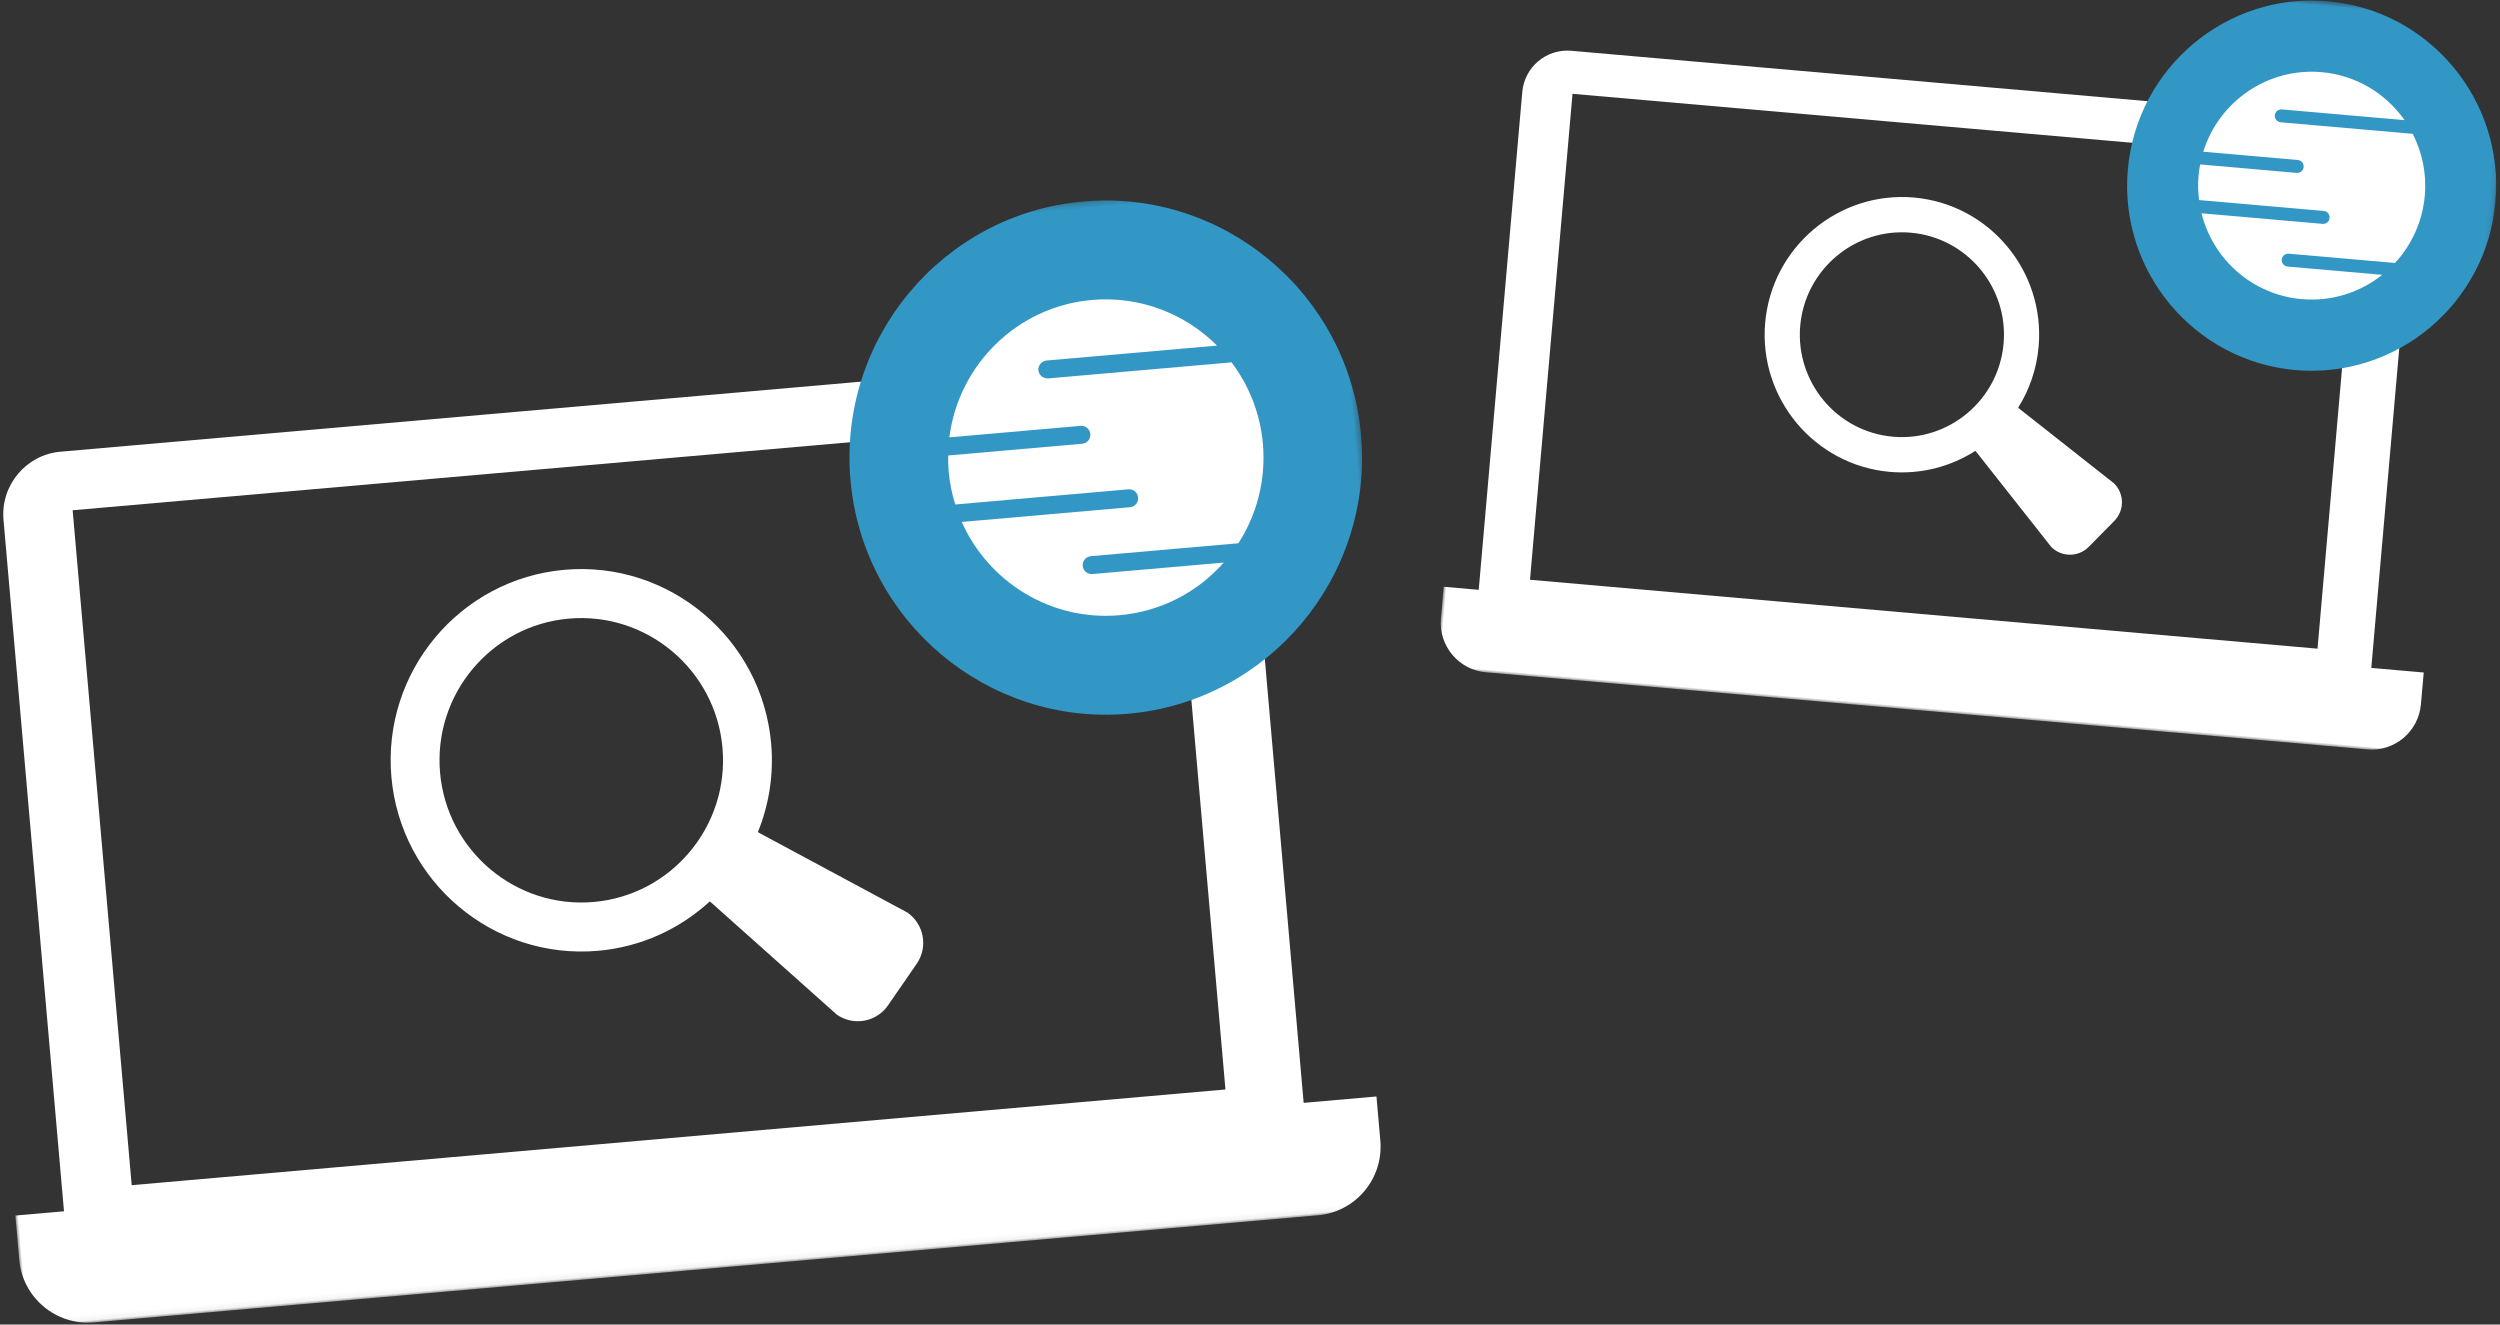
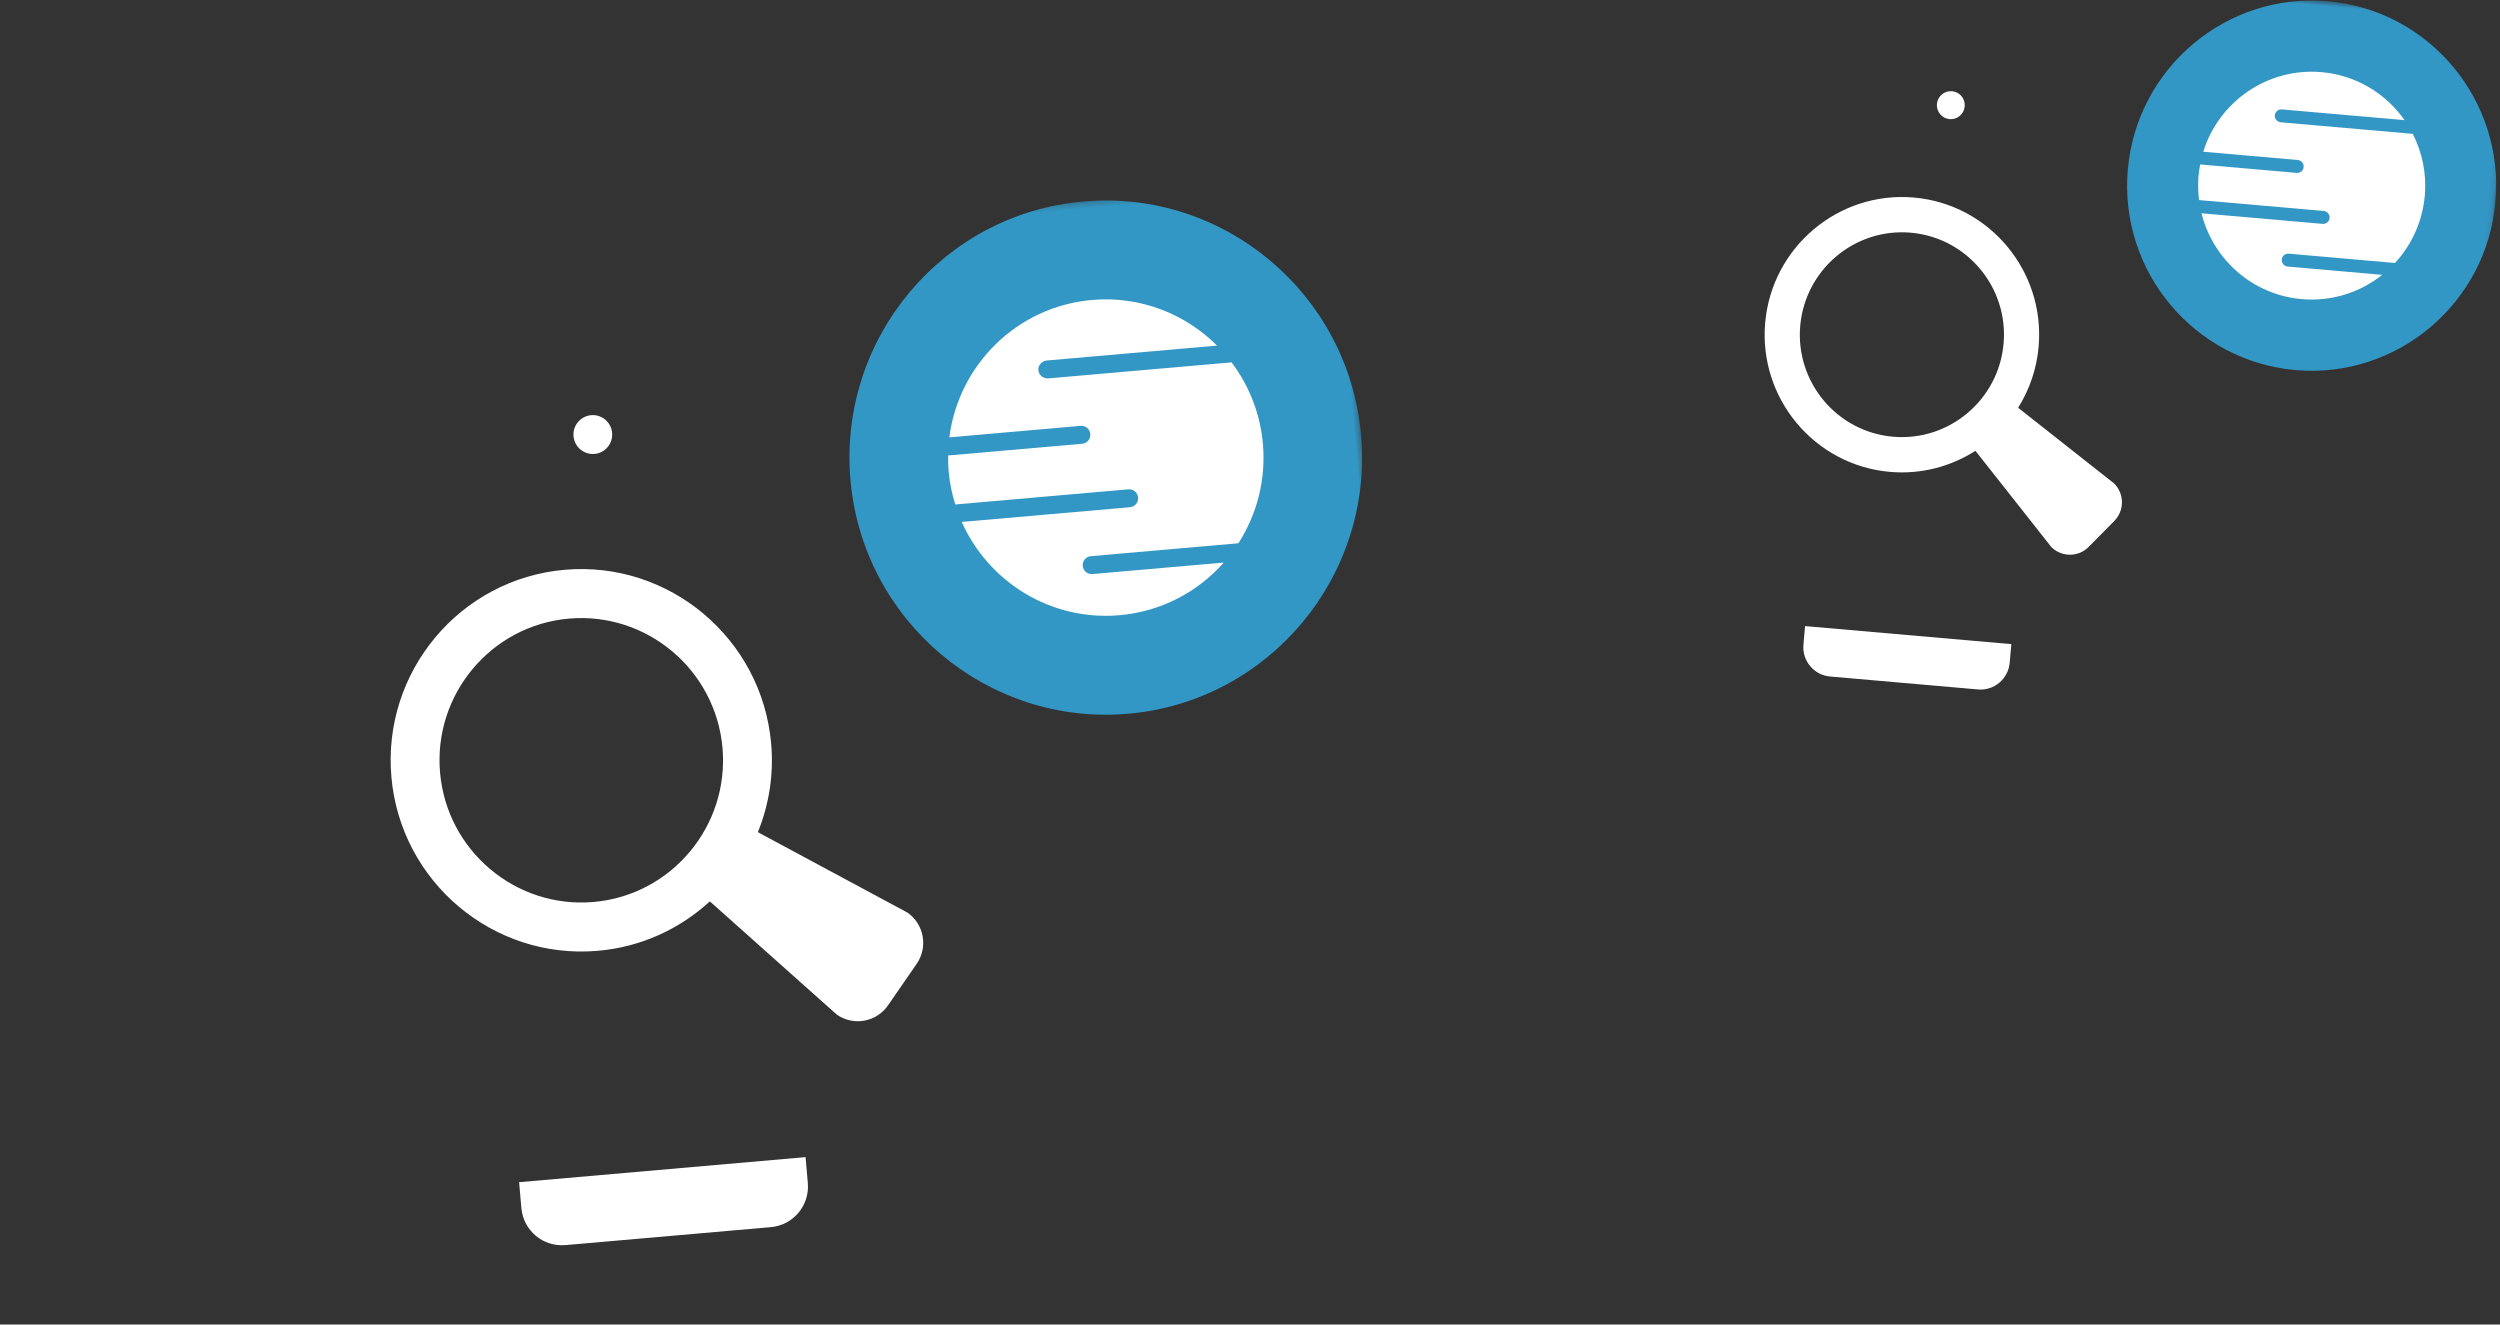
<svg xmlns="http://www.w3.org/2000/svg" xmlns:ns1="http://www.bohemiancoding.com/sketch/ns" xmlns:xlink="http://www.w3.org/1999/xlink" width="436px" height="231px" viewBox="0 0 436 231" version="1.1">
  <rect x="0" y="0" width="436" height="231" fill="#333333" stroke="none" />
  <title>Page 1 + Page 1</title>
  <desc>Created with Sketch.</desc>
  <defs>
    <path id="path-1" d="M0,1.607 L176.884,1.607 L176.884,131 L0,131 L0,1.607 Z" />
    <path id="path-3" d="M0,2.232 L245.666,2.232 L245.666,181.94 L0,181.94 L0,2.232 Z" />
  </defs>
  <g id="Page-1" stroke="none" stroke-width="1" fill="none" fill-rule="evenodd" ns1:type="MSPage">
    <g id="Artboard-1-Copy-19" ns1:type="MSArtboardGroup" transform="translate(0, -1)">
      <g id="Page-1-+-Page-1" ns1:type="MSLayerGroup" transform="translate(-12, -13)">
        <g id="Page-1" transform="translate(356.411, 72.964) rotate(-355) translate(-356.411, -72.964) translate(267.911, 7.464)">
          <path d="M80.795,22.956 C82.127,22.956 83.218,24.048 83.218,25.393 C83.218,26.749 82.127,27.841 80.795,27.841 C79.449,27.841 78.355,26.749 78.355,25.393 C78.355,24.048 79.449,22.956 80.795,22.956" id="Fill-1" fill="#FFFFFF" ns1:type="MSShapeGroup" />
          <path d="M99.492,121.379 C99.492,124.197 97.211,126.494 94.394,126.494 L68.496,126.494 C65.661,126.494 63.384,124.197 63.384,121.379 L63.384,118.115 L99.492,118.115 L99.492,121.379 Z" id="Fill-3" fill="#FFFFFF" ns1:type="MSShapeGroup" />
          <mask id="mask-2" ns1:name="Clip 6" fill="white">
            <use xlink:href="#path-1" />
          </mask>
          <g id="Clip-6" />
-           <path d="M152.757,114.249 L14.888,114.249 L14.888,29.175 L152.757,29.175 L152.757,114.249 Z M162.393,116.776 L162.393,29.618 C162.393,25.254 158.862,21.717 154.509,21.717 L14.018,21.717 C9.665,21.717 6.134,25.254 6.134,29.618 L6.134,116.776 L0,116.776 L0,122.334 C0,127.128 3.891,131 8.656,131 L162.93,131 C167.706,131 171.571,127.128 171.571,122.334 L171.571,116.776 L162.393,116.776 Z" id="Fill-5" fill="#FFFFFF" ns1:type="MSShapeGroup" mask="url(#mask-2)" />
          <path d="M75.778,83.879 C65.962,83.879 57.976,75.868 57.976,66.02 C57.976,56.171 65.962,48.16 75.778,48.16 C85.594,48.16 93.579,56.171 93.579,66.02 C93.579,75.868 85.594,83.879 75.778,83.879 M114.909,88.636 L97.282,77.076 C97.218,77.024 97.154,76.98 97.087,76.93 C98.762,73.653 99.713,69.947 99.713,66.02 C99.713,52.777 88.974,42.006 75.778,42.006 C62.581,42.006 51.842,52.777 51.842,66.02 C51.842,79.259 62.581,90.033 75.778,90.033 C81.239,90.033 86.273,88.185 90.303,85.085 C90.359,85.134 90.408,85.186 90.463,85.23 L104.965,100.636 C106.924,102.269 109.834,102.001 111.462,100.036 L115.507,95.151 C117.135,93.186 116.868,90.269 114.909,88.636" id="Fill-7" fill="#FFFFFF" ns1:type="MSShapeGroup" mask="url(#mask-2)" />
          <path d="M144.701,1.607 C126.958,1.607 112.519,16.09 112.519,33.894 C112.519,51.699 126.958,66.181 144.701,66.181 C162.448,66.181 176.883,51.699 176.883,33.894 C176.883,16.09 162.448,1.607 144.701,1.607" id="Fill-8" fill="#3397C5" ns1:type="MSShapeGroup" mask="url(#mask-2)" />
          <path d="M141.759,48.318 C141.138,48.318 140.633,47.811 140.633,47.188 C140.633,46.565 141.138,46.062 141.759,46.062 L160.355,46.062 C162.955,42.699 164.508,38.478 164.508,33.893 C164.508,30.019 163.388,26.409 161.472,23.349 C161.446,23.352 161.42,23.358 161.391,23.358 L138.404,23.358 C137.754,23.358 137.226,22.851 137.226,22.228 C137.226,21.605 137.754,21.102 138.404,21.102 L159.845,21.102 C156.212,16.779 150.78,14.025 144.701,14.025 C135.218,14.025 127.294,20.718 125.356,29.649 L141.904,29.649 C142.525,29.649 143.027,30.155 143.027,30.778 C143.027,31.401 142.525,31.905 141.904,31.905 L125.008,31.905 C124.941,32.56 124.897,33.224 124.897,33.893 C124.897,35.343 125.063,36.752 125.359,38.111 L147.185,38.111 C147.806,38.111 148.311,38.618 148.311,39.241 C148.311,39.864 147.806,40.368 147.185,40.368 L125.983,40.368 C128.661,48.161 136.025,53.762 144.701,53.762 C149.976,53.762 154.764,51.689 158.313,48.318 L141.759,48.318 Z" id="Fill-9" fill="#FFFFFF" ns1:type="MSShapeGroup" mask="url(#mask-2)" />
        </g>
        <g id="Page-1" transform="translate(130.914, 144.337) rotate(-5) translate(-130.914, -144.337) translate(8, 53.366)">
          <path d="M112.213,31.883 C114.063,31.883 115.578,33.399 115.578,35.267 C115.578,37.151 114.063,38.667 112.213,38.667 C110.343,38.667 108.824,37.151 108.824,35.267 C108.824,33.399 110.343,31.883 112.213,31.883" id="Fill-1" fill="#FFFFFF" ns1:type="MSShapeGroup" />
          <path d="M138.18,168.578 C138.18,172.491 135.012,175.681 131.099,175.681 L95.132,175.681 C91.194,175.681 88.031,172.491 88.031,168.578 L88.031,164.045 L138.18,164.045 L138.18,168.578 Z" id="Fill-3" fill="#FFFFFF" ns1:type="MSShapeGroup" />
          <mask id="mask-4" ns1:name="Clip 6" fill="white">
            <use xlink:href="#path-3" />
          </mask>
          <g id="Clip-6" />
-           <path d="M212.157,158.676 L20.678,158.676 L20.678,40.52 L212.157,40.52 L212.157,158.676 Z M225.541,162.186 L225.541,41.135 C225.541,35.074 220.636,30.162 214.591,30.162 L19.469,30.162 C13.424,30.162 8.519,35.074 8.519,41.135 L8.519,162.186 L0,162.186 L0,169.904 C0,176.563 5.404,181.94 12.021,181.94 L226.286,181.94 C232.92,181.94 238.287,176.563 238.287,169.904 L238.287,162.186 L225.541,162.186 Z" id="Fill-5" fill="#FFFFFF" ns1:type="MSShapeGroup" mask="url(#mask-4)" />
          <path d="M105.244,116.496 C91.611,116.496 80.521,105.37 80.521,91.692 C80.521,78.014 91.611,66.887 105.244,66.887 C118.878,66.887 129.968,78.014 129.968,91.692 C129.968,105.37 118.878,116.496 105.244,116.496 M159.592,123.103 L135.11,107.048 C135.022,106.975 134.933,106.914 134.84,106.845 C137.166,102.293 138.488,97.146 138.488,91.692 C138.488,73.3 123.573,58.34 105.244,58.34 C86.916,58.34 72.001,73.3 72.001,91.692 C72.001,110.08 86.916,125.043 105.244,125.043 C112.829,125.043 119.821,122.476 125.418,118.17 C125.495,118.239 125.563,118.312 125.64,118.372 L145.782,139.768 C148.502,142.037 152.544,141.665 154.805,138.936 L160.423,132.151 C162.683,129.422 162.313,125.371 159.592,123.103" id="Fill-7" fill="#FFFFFF" ns1:type="MSShapeGroup" mask="url(#mask-4)" />
          <path d="M200.969,2.232 C176.326,2.232 156.273,22.347 156.273,47.074 C156.273,71.802 176.326,91.917 200.969,91.917 C225.616,91.917 245.666,71.802 245.666,47.074 C245.666,22.347 225.616,2.232 200.969,2.232" id="Fill-8" fill="#3397C5" ns1:type="MSShapeGroup" mask="url(#mask-4)" />
          <path d="M196.882,67.106 C196.02,67.106 195.319,66.403 195.319,65.538 C195.319,64.672 196.02,63.973 196.882,63.973 L222.71,63.973 C226.321,59.303 228.477,53.441 228.477,47.073 C228.477,41.691 226.922,36.678 224.262,32.429 C224.226,32.433 224.189,32.441 224.149,32.441 L192.224,32.441 C191.321,32.441 190.588,31.737 190.588,30.872 C190.588,30.007 191.321,29.307 192.224,29.307 L222.001,29.307 C216.956,23.303 209.412,19.479 200.969,19.479 C187.799,19.479 176.793,28.774 174.101,41.178 L197.084,41.178 C197.946,41.178 198.644,41.881 198.644,42.747 C198.644,43.612 197.946,44.311 197.084,44.311 L173.618,44.311 C173.525,45.221 173.464,46.143 173.464,47.073 C173.464,49.086 173.694,51.043 174.105,52.931 L204.418,52.931 C205.281,52.931 205.982,53.635 205.982,54.5 C205.982,55.365 205.281,56.065 204.418,56.065 L174.972,56.065 C178.691,66.888 188.919,74.667 200.969,74.667 C208.295,74.667 214.945,71.788 219.873,67.106 L196.882,67.106 Z" id="Fill-9" fill="#FFFFFF" ns1:type="MSShapeGroup" mask="url(#mask-4)" />
        </g>
      </g>
    </g>
  </g>
</svg>